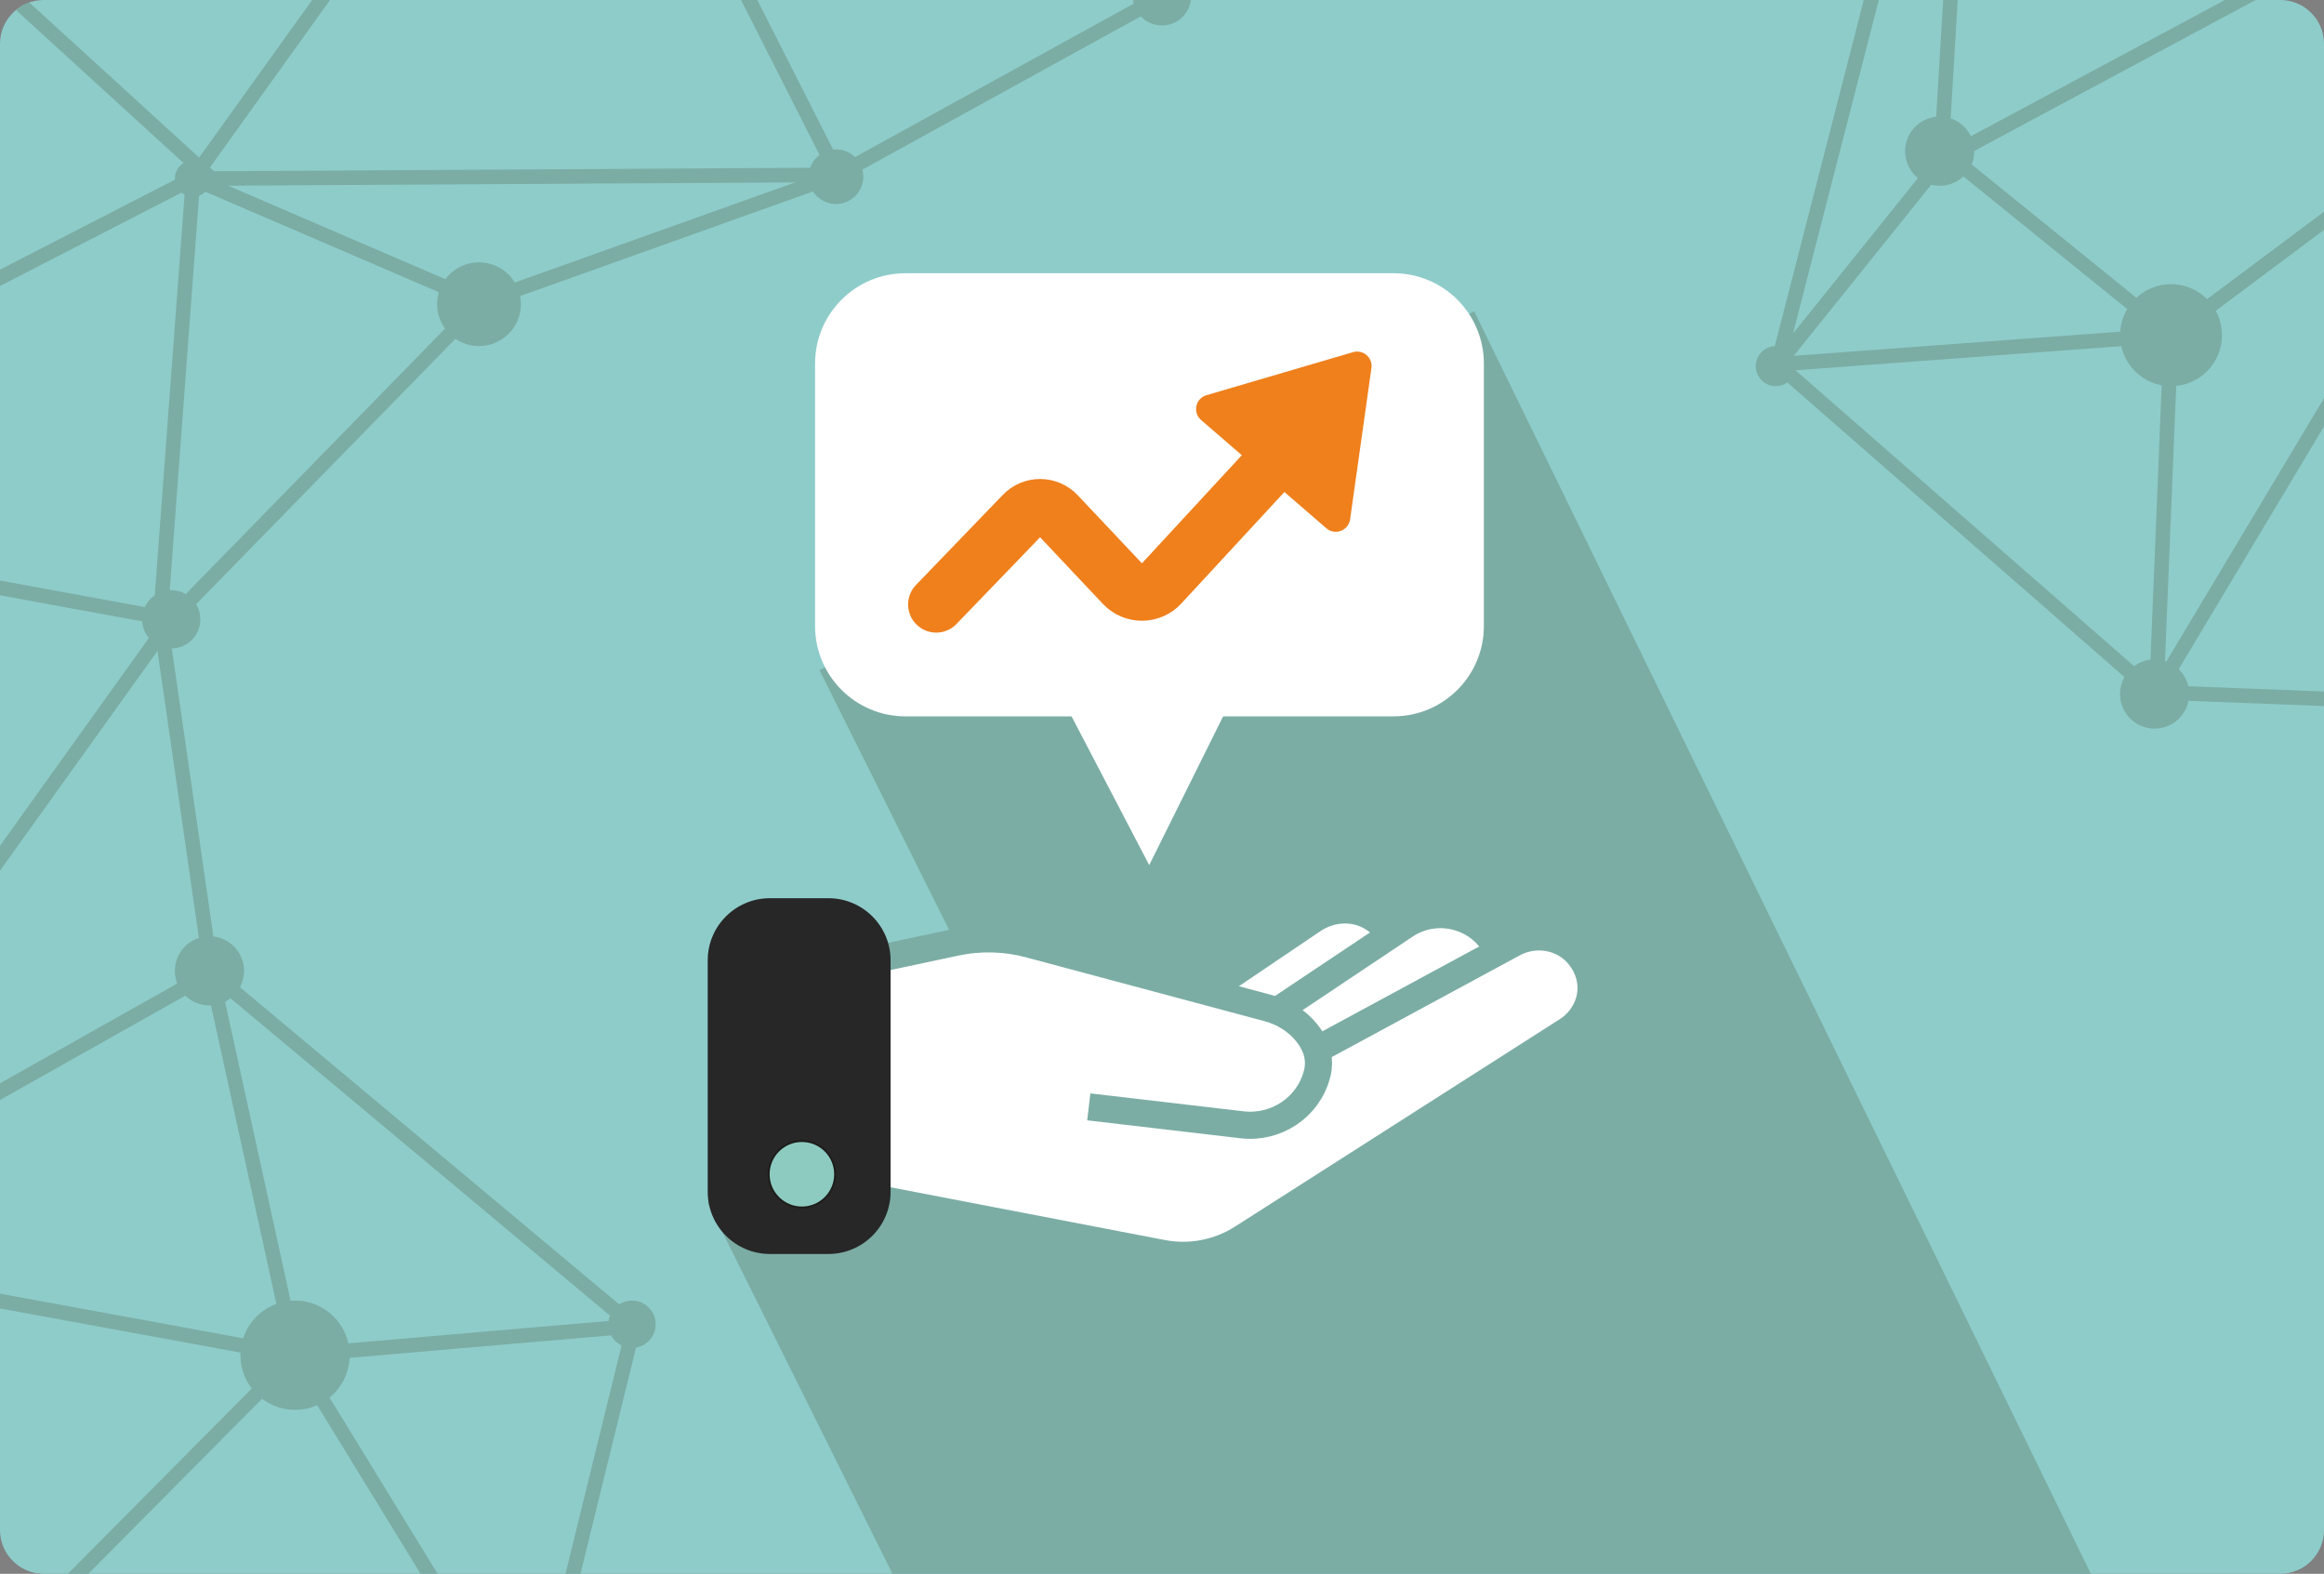
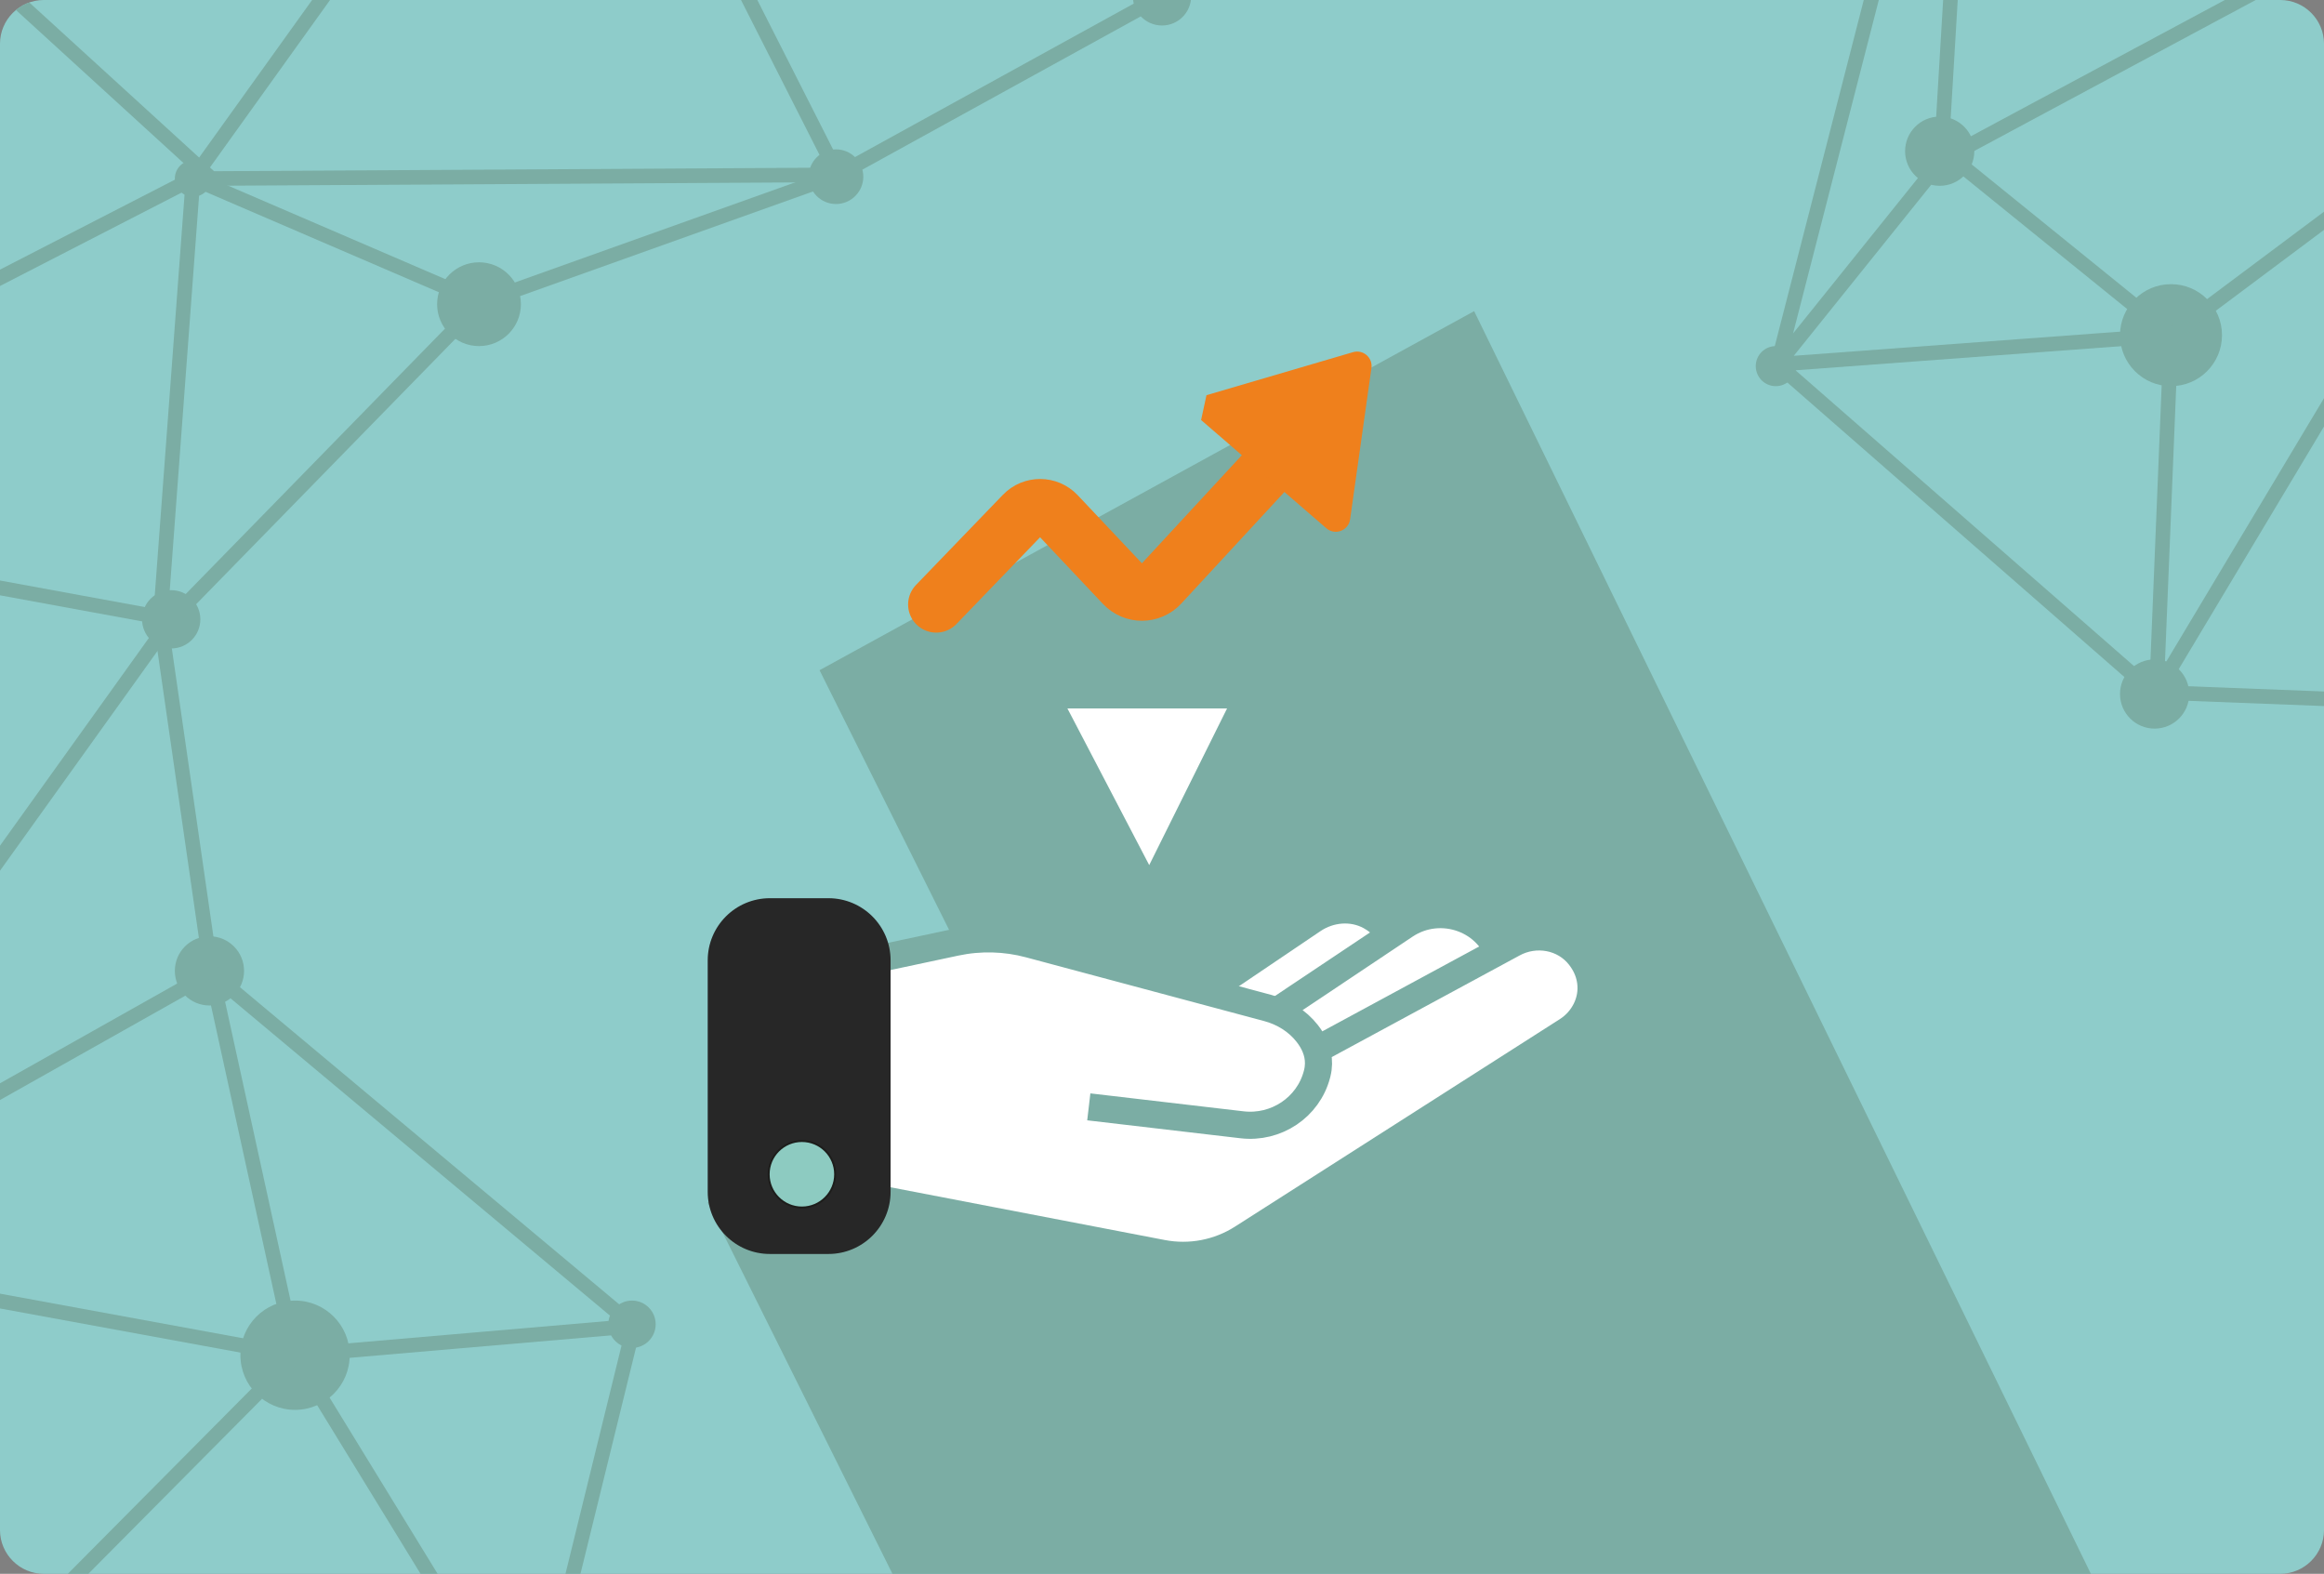
<svg xmlns="http://www.w3.org/2000/svg" xmlns:xlink="http://www.w3.org/1999/xlink" version="1.1" x="0px" y="0px" width="638px" height="432px" viewBox="0 0 638 432" enable-background="new 0 0 638 432" xml:space="preserve">
  <rect x="0" y="0" width="638" height="432" fill="#808080" stroke="none" />
  <g id="Livello_1">
</g>
  <g id="Livello_2">
    <g>
      <defs>
        <path id="SVGID_1_" d="M626,432H12c-6.6,0-12-5.4-12-12V12C0,5.4,5.4,0,12,0h614c6.6,0,12,5.4,12,12v408     C638,426.6,632.6,432,626,432z" />
      </defs>
      <clipPath id="SVGID_2_">
        <use xlink:href="#SVGID_1_" overflow="visible" />
      </clipPath>
      <g clip-path="url(#SVGID_2_)">
        <path fill="#8ECCCA" d="M626,432H12c-6.6,0-12-5.4-12-12V12C0,5.4,5.4,0,12,0h614c6.6,0,12,5.4,12,12v408     C638,426.6,632.6,432,626,432z" />
      </g>
      <circle clip-path="url(#SVGID_2_)" fill="#7BADA4" cx="81" cy="372" r="15" />
      <circle clip-path="url(#SVGID_2_)" fill="#7BADA4" cx="57.5" cy="266.5" r="9.5" />
      <circle clip-path="url(#SVGID_2_)" fill="#7BADA4" cx="173.5" cy="363.5" r="6.5" />
      <circle clip-path="url(#SVGID_2_)" fill="#7BADA4" cx="146" cy="478" r="5" />
      <circle clip-path="url(#SVGID_2_)" fill="#7BADA4" cx="-77" cy="343" r="5" />
      <polygon clip-path="url(#SVGID_2_)" fill="none" stroke="#7BADA4" stroke-width="4" stroke-miterlimit="10" points="58,267     -77,343 81,372   " />
      <circle clip-path="url(#SVGID_2_)" fill="#7BADA4" cx="591.5" cy="190.5" r="9.5" />
      <circle clip-path="url(#SVGID_2_)" fill="#7BADA4" cx="487.5" cy="100.5" r="5.5" />
      <circle clip-path="url(#SVGID_2_)" fill="#7BADA4" cx="532.5" cy="41.5" r="9.5" />
      <circle clip-path="url(#SVGID_2_)" fill="#7BADA4" cx="596" cy="92" r="14" />
      <circle clip-path="url(#SVGID_2_)" fill="#7BADA4" cx="694.5" cy="18.5" r="7.5" />
      <circle clip-path="url(#SVGID_2_)" fill="#7BADA4" cx="47" cy="170" r="8" />
      <circle clip-path="url(#SVGID_2_)" fill="#7BADA4" cx="131.5" cy="83.5" r="11.5" />
      <circle clip-path="url(#SVGID_2_)" fill="#7BADA4" cx="229.5" cy="48.5" r="7.5" />
      <circle clip-path="url(#SVGID_2_)" fill="#7BADA4" cx="53" cy="49" r="5" />
      <circle clip-path="url(#SVGID_2_)" fill="#7BADA4" cx="319" cy="-1" r="8" />
      <path clip-path="url(#SVGID_2_)" fill="#8ECCCA" d="M230,48" />
      <polyline clip-path="url(#SVGID_2_)" fill="none" stroke="#7BADA4" stroke-width="4" stroke-miterlimit="10" points="132,83     53,49 44,170 58,267 174,364 81,372 146,478 174,364   " />
      <polyline clip-path="url(#SVGID_2_)" fill="none" stroke="#7BADA4" stroke-width="4" stroke-miterlimit="10" points="230,48     58,49 -57,-56   " />
      <path clip-path="url(#SVGID_2_)" fill="none" stroke="#7BADA4" stroke-width="4" stroke-miterlimit="10" d="M44,173" />
      <polyline clip-path="url(#SVGID_2_)" fill="none" stroke="#7BADA4" stroke-width="4" stroke-miterlimit="10" points="81,372     -55,509 -77,343 47,170 132,83 230,48 319,-1 360,-42   " />
      <polyline clip-path="url(#SVGID_2_)" fill="none" stroke="#7BADA4" stroke-width="4" stroke-miterlimit="10" points="47,170     -122,139 53,49 157,-96 230,48   " />
      <path clip-path="url(#SVGID_2_)" fill="none" stroke="#7BADA4" stroke-width="4" stroke-miterlimit="10" d="M694-42    c-14,7-161,86-161,86l-45,56l108-8l-4,98L695,18l-99,74l-63-51l9-151l-54,210l103,90l182,7" />
      <polygon clip-path="url(#SVGID_2_)" fill="#7BADA4" points="194.285,330.089 245,432 525,432 574,432 404.692,85.406     224.988,183.969 281.154,296.534   " />
      <g clip-path="url(#SVGID_2_)">
        <path fill="#FFFFFF" stroke="#7BADA4" stroke-width="7.446" stroke-miterlimit="10" d="M328.918,273.778l31.503-21.274     c4.668-3.153,10.759-3.696,15.707-1.004c1.689,0.918,3.311,2.227,4.66,4.08c1.199,1.647,0.777,4.051-0.851,5.277     c-6.925,5.218-25.394,19.134-31.946,24.071c-1.389,1.046-3.3,1.031-4.676-0.032L328.918,273.778" />
        <path fill="#FFFFFF" stroke="#7BADA4" stroke-width="7.446" stroke-miterlimit="10" d="M412.803,268.296     c-0.122-1.638-0.366-3.132-0.71-4.496c-2.897-11.463-16.535-16.365-26.366-9.796l-40.079,26.778l10.115,15.736L412.803,268.296z" />
        <path fill="#FFFFFF" stroke="#7BADA4" stroke-width="7.446" stroke-miterlimit="10" d="M298.904,303.825l42.074,4.925     c9.328,1.092,18.174-4.75,20.559-13.833c0.027-0.101,0.053-0.203,0.078-0.306c0.893-3.573-0.022-6.71-1.592-9.28     c-0.358-0.585-0.749-1.141-1.161-1.666c-2.719-3.465-6.59-5.843-10.845-6.982l-65.397-17.502     c-6.621-1.772-13.567-1.951-20.271-0.524l-24.609,5.241v64.497l81.353,15.645c7.583,1.458,15.436-0.045,21.944-4.201     l89.171-56.946c4.52-2.887,7.182-8.096,6.469-13.412c-0.264-1.968-0.968-4.047-2.375-6.095c-0.201-0.293-0.406-0.573-0.615-0.842     c-4.307-5.556-12.163-6.913-18.325-3.529l-53.988,29.204" />
        <path fill="#FFFFFF" stroke="#8DCBC1" stroke-width="6.286" stroke-miterlimit="10" d="M379.018,370.361" />
        <path fill="#FFFFFF" stroke="#7BADA4" stroke-width="6.286" stroke-miterlimit="10" d="M392.364,249.568" />
      </g>
      <path clip-path="url(#SVGID_2_)" fill="#272727" d="M227.427,344.208H211.35c-9.425,0-17.065-7.64-17.065-17.065v-63.525    c0-9.425,7.64-17.065,17.065-17.065h16.077c9.425,0,17.065,7.64,17.065,17.065v63.525    C244.492,336.567,236.852,344.208,227.427,344.208z" />
      <polyline clip-path="url(#SVGID_2_)" fill="#FFFFFF" points="293.031,194.454 315.492,237.464 336.866,194.454   " />
-       <path clip-path="url(#SVGID_2_)" fill="#FFFFFF" d="M382.555,196.636h-133.99c-13.701,0-24.807-11.107-24.807-24.807V99.807    c0-13.701,11.107-24.807,24.807-24.807h133.99c13.701,0,24.807,11.107,24.807,24.807v72.022    C407.362,185.53,396.255,196.636,382.555,196.636z" />
      <g clip-path="url(#SVGID_2_)">
        <path fill="none" stroke="#EF801C" stroke-width="15.435" stroke-linecap="round" stroke-miterlimit="10" d="M257.017,165.931     l23.857-24.749c2.567-2.663,6.84-2.64,9.378,0.051l18.156,19.251c2.779,2.946,7.471,2.923,10.22-0.051l36.391-39.364" />
-         <path fill="#EF801C" d="M329.733,115.291l34.38,29.71c2.379,2.056,6.089,0.663,6.528-2.45l5.854-41.521     c0.403-2.858-2.281-5.177-5.05-4.364l-40.233,11.811C328.194,109.362,327.354,113.235,329.733,115.291z" />
+         <path fill="#EF801C" d="M329.733,115.291l34.38,29.71c2.379,2.056,6.089,0.663,6.528-2.45l5.854-41.521     c0.403-2.858-2.281-5.177-5.05-4.364l-40.233,11.811z" />
      </g>
      <circle clip-path="url(#SVGID_2_)" fill="#8DCBC1" stroke="#1D1D1B" stroke-width="0.534" stroke-miterlimit="10" cx="220.144" cy="322.33" r="9.126" />
    </g>
  </g>
</svg>